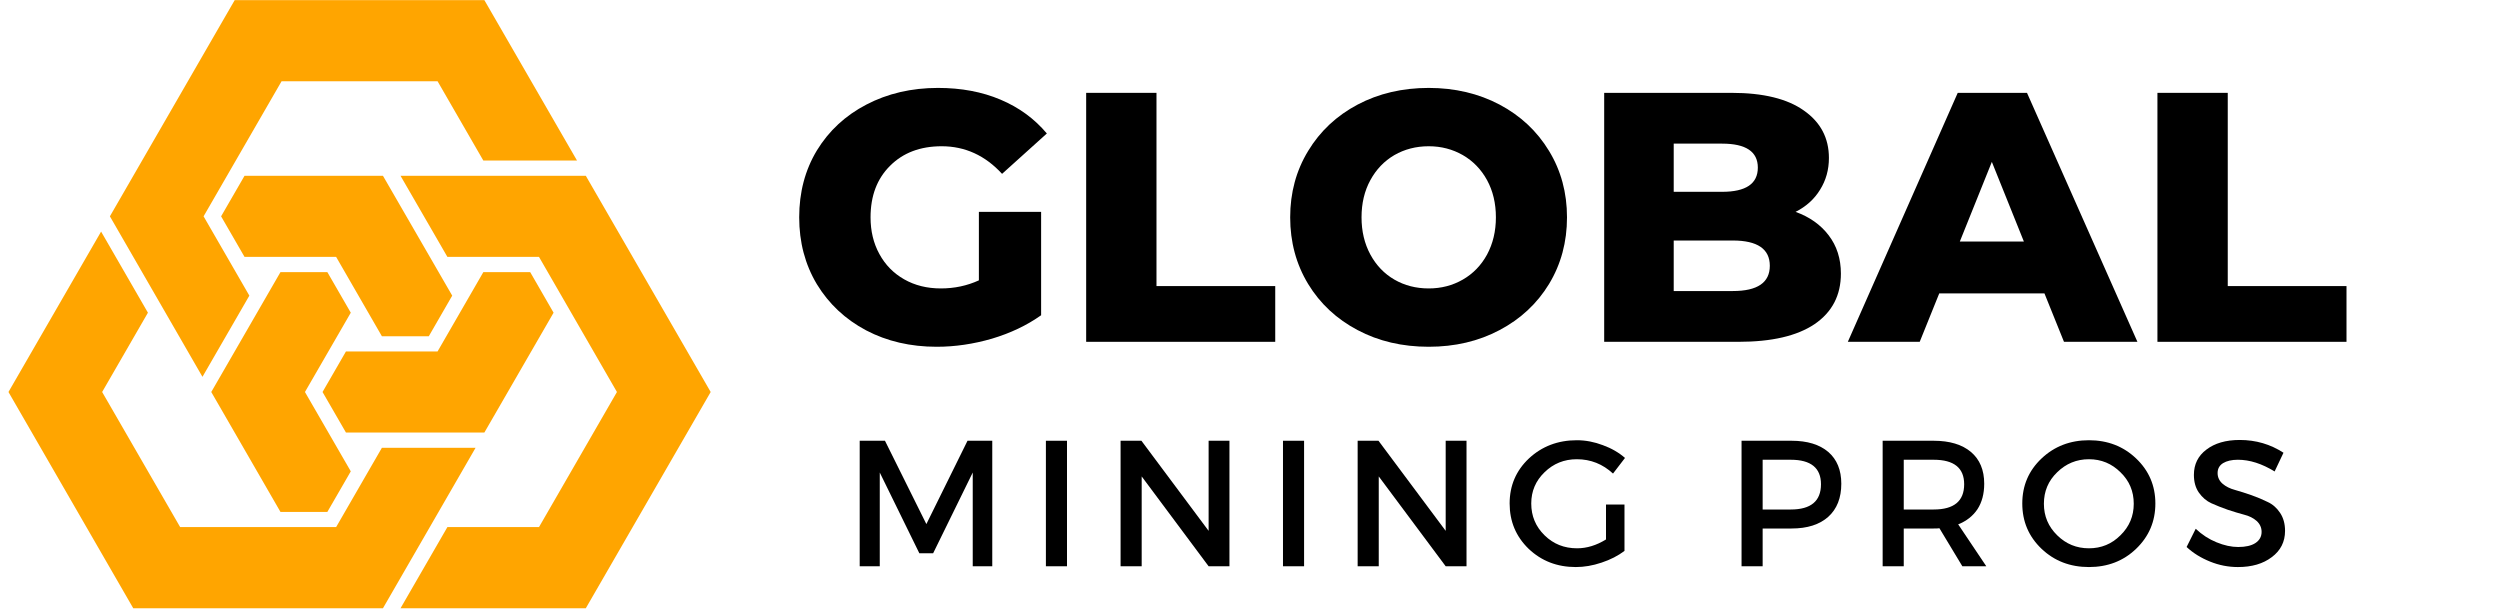
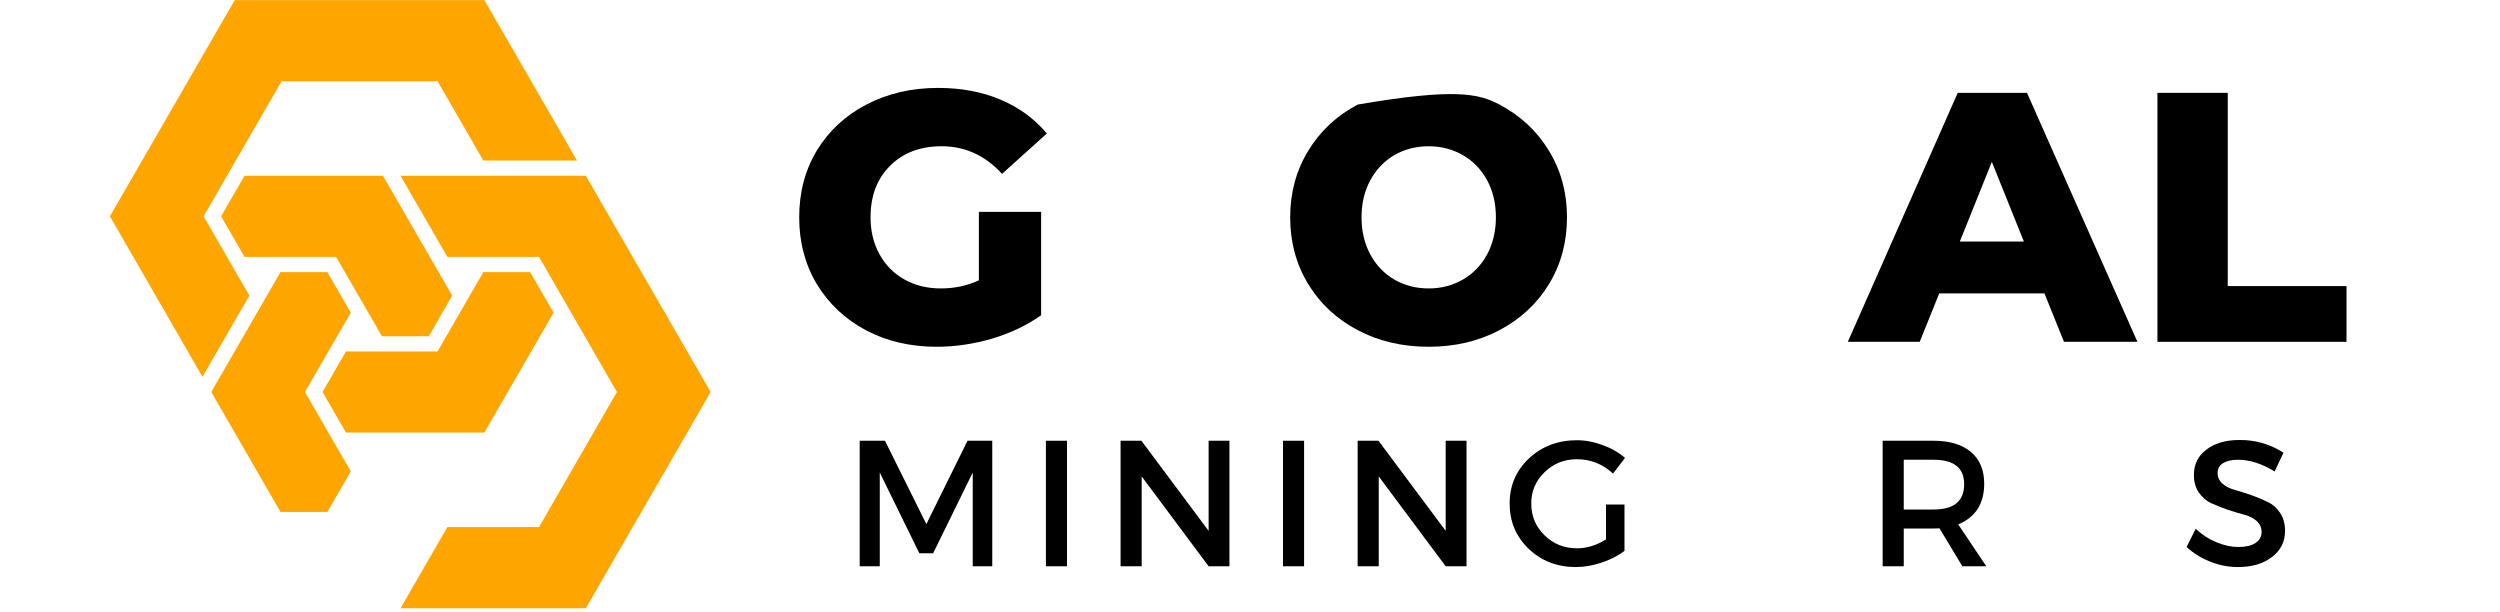
<svg xmlns="http://www.w3.org/2000/svg" width="200" zoomAndPan="magnify" viewBox="0 0 150 36.75" height="49" preserveAspectRatio="xMidYMid meet" version="1.0">
  <defs>
    <g />
    <clipPath id="fbfd31802f">
      <path d="M 24.004 10.516 L 42.641 10.516 L 42.641 36.496 L 24.004 36.496 Z M 24.004 10.516 " clip-rule="nonzero" />
    </clipPath>
    <clipPath id="162415d360">
-       <path d="M 0.508 13 L 29 13 L 29 36.5 L 0.508 36.5 Z M 0.508 13 " clip-rule="nonzero" />
-     </clipPath>
+       </clipPath>
  </defs>
  <g clip-path="url(#fbfd31802f)">
    <path fill="#ffa500" d="M 35.148 10.547 L 24.031 10.547 L 26.844 15.414 L 32.34 15.414 L 37.016 23.52 L 32.34 31.625 L 26.844 31.625 L 24.031 36.496 L 35.148 36.496 L 42.641 23.52 L 35.148 10.547 " fill-opacity="1" fill-rule="nonzero" />
  </g>
  <path fill="#ffa500" d="M 29 16.328 L 26.254 21.086 L 20.758 21.086 L 19.352 23.52 L 20.758 25.953 L 29.062 25.953 L 33.215 18.762 L 31.812 16.328 L 29 16.328 " fill-opacity="1" fill-rule="nonzero" />
  <g clip-path="url(#162415d360)">
    <path fill="#ffa500" d="M 28.535 26.867 L 22.914 26.867 L 20.168 31.625 L 10.809 31.625 L 6.129 23.52 L 8.875 18.762 L 6.066 13.895 L 0.508 23.52 L 7.996 36.496 L 22.977 36.496 L 28.535 26.867 " fill-opacity="1" fill-rule="nonzero" />
  </g>
  <path fill="#ffa500" d="M 14.672 10.547 L 13.266 12.98 L 14.672 15.414 L 20.168 15.414 L 22.914 20.176 L 25.727 20.176 L 27.133 17.738 L 22.977 10.547 L 14.672 10.547 " fill-opacity="1" fill-rule="nonzero" />
  <path fill="#ffa500" d="M 21.047 28.281 L 18.297 23.52 L 21.047 18.762 L 19.641 16.328 L 16.828 16.328 L 12.676 23.52 L 16.828 30.715 L 19.641 30.715 L 21.047 28.281 " fill-opacity="1" fill-rule="nonzero" />
  <path fill="#ffa500" d="M 12.148 22.609 L 14.961 17.738 L 12.215 12.98 L 16.895 4.875 L 26.254 4.875 L 29 9.633 L 34.621 9.633 L 29.062 0.008 L 14.082 0.008 L 6.594 12.98 L 12.148 22.609 " fill-opacity="1" fill-rule="nonzero" />
  <g fill="#000000" fill-opacity="1">
    <g transform="translate(47.233, 20.509)">
      <g>
        <path d="M 11.5 -7.797 L 15.234 -7.797 L 15.234 -1.594 C 14.379 -0.988 13.395 -0.52 12.281 -0.188 C 11.176 0.133 10.07 0.297 8.969 0.297 C 7.395 0.297 5.984 -0.031 4.734 -0.688 C 3.484 -1.352 2.5 -2.273 1.781 -3.453 C 1.07 -4.641 0.719 -5.977 0.719 -7.469 C 0.719 -8.969 1.07 -10.305 1.781 -11.484 C 2.5 -12.66 3.488 -13.578 4.75 -14.234 C 6.02 -14.898 7.453 -15.234 9.047 -15.234 C 10.441 -15.234 11.691 -15 12.797 -14.531 C 13.91 -14.062 14.836 -13.383 15.578 -12.5 L 12.891 -10.078 C 11.879 -11.18 10.672 -11.734 9.266 -11.734 C 7.984 -11.734 6.953 -11.344 6.172 -10.562 C 5.391 -9.789 5 -8.758 5 -7.469 C 5 -6.645 5.176 -5.91 5.531 -5.266 C 5.883 -4.617 6.379 -4.113 7.016 -3.75 C 7.66 -3.383 8.395 -3.203 9.219 -3.203 C 10.031 -3.203 10.789 -3.363 11.5 -3.688 Z M 11.5 -7.797 " />
      </g>
    </g>
  </g>
  <g fill="#000000" fill-opacity="1">
    <g transform="translate(63.67, 20.509)">
      <g>
-         <path d="M 1.5 -14.938 L 5.719 -14.938 L 5.719 -3.344 L 12.844 -3.344 L 12.844 0 L 1.5 0 Z M 1.5 -14.938 " />
-       </g>
+         </g>
    </g>
  </g>
  <g fill="#000000" fill-opacity="1">
    <g transform="translate(76.692, 20.509)">
      <g>
-         <path d="M 9.031 0.297 C 7.445 0.297 6.023 -0.035 4.766 -0.703 C 3.504 -1.367 2.516 -2.289 1.797 -3.469 C 1.078 -4.656 0.719 -5.988 0.719 -7.469 C 0.719 -8.945 1.078 -10.273 1.797 -11.453 C 2.516 -12.641 3.504 -13.566 4.766 -14.234 C 6.023 -14.898 7.445 -15.234 9.031 -15.234 C 10.602 -15.234 12.02 -14.898 13.281 -14.234 C 14.539 -13.566 15.531 -12.641 16.25 -11.453 C 16.969 -10.273 17.328 -8.945 17.328 -7.469 C 17.328 -5.988 16.969 -4.656 16.25 -3.469 C 15.531 -2.289 14.539 -1.367 13.281 -0.703 C 12.02 -0.035 10.602 0.297 9.031 0.297 Z M 9.031 -3.203 C 9.781 -3.203 10.461 -3.379 11.078 -3.734 C 11.691 -4.086 12.176 -4.586 12.531 -5.234 C 12.883 -5.891 13.062 -6.633 13.062 -7.469 C 13.062 -8.312 12.883 -9.055 12.531 -9.703 C 12.176 -10.348 11.691 -10.848 11.078 -11.203 C 10.461 -11.555 9.781 -11.734 9.031 -11.734 C 8.27 -11.734 7.582 -11.555 6.969 -11.203 C 6.363 -10.848 5.883 -10.348 5.531 -9.703 C 5.176 -9.055 5 -8.312 5 -7.469 C 5 -6.633 5.176 -5.891 5.531 -5.234 C 5.883 -4.586 6.363 -4.086 6.969 -3.734 C 7.582 -3.379 8.27 -3.203 9.031 -3.203 Z M 9.031 -3.203 " />
+         <path d="M 9.031 0.297 C 7.445 0.297 6.023 -0.035 4.766 -0.703 C 3.504 -1.367 2.516 -2.289 1.797 -3.469 C 1.078 -4.656 0.719 -5.988 0.719 -7.469 C 0.719 -8.945 1.078 -10.273 1.797 -11.453 C 2.516 -12.641 3.504 -13.566 4.766 -14.234 C 10.602 -15.234 12.02 -14.898 13.281 -14.234 C 14.539 -13.566 15.531 -12.641 16.25 -11.453 C 16.969 -10.273 17.328 -8.945 17.328 -7.469 C 17.328 -5.988 16.969 -4.656 16.25 -3.469 C 15.531 -2.289 14.539 -1.367 13.281 -0.703 C 12.02 -0.035 10.602 0.297 9.031 0.297 Z M 9.031 -3.203 C 9.781 -3.203 10.461 -3.379 11.078 -3.734 C 11.691 -4.086 12.176 -4.586 12.531 -5.234 C 12.883 -5.891 13.062 -6.633 13.062 -7.469 C 13.062 -8.312 12.883 -9.055 12.531 -9.703 C 12.176 -10.348 11.691 -10.848 11.078 -11.203 C 10.461 -11.555 9.781 -11.734 9.031 -11.734 C 8.27 -11.734 7.582 -11.555 6.969 -11.203 C 6.363 -10.848 5.883 -10.348 5.531 -9.703 C 5.176 -9.055 5 -8.312 5 -7.469 C 5 -6.633 5.176 -5.891 5.531 -5.234 C 5.883 -4.586 6.363 -4.086 6.969 -3.734 C 7.582 -3.379 8.27 -3.203 9.031 -3.203 Z M 9.031 -3.203 " />
      </g>
    </g>
  </g>
  <g fill="#000000" fill-opacity="1">
    <g transform="translate(94.751, 20.509)">
      <g>
-         <path d="M 12.984 -7.797 C 13.828 -7.492 14.488 -7.023 14.969 -6.391 C 15.457 -5.754 15.703 -4.988 15.703 -4.094 C 15.703 -2.789 15.176 -1.781 14.125 -1.062 C 13.07 -0.352 11.551 0 9.562 0 L 1.5 0 L 1.5 -14.938 L 9.141 -14.938 C 11.047 -14.938 12.492 -14.582 13.484 -13.875 C 14.484 -13.176 14.984 -12.227 14.984 -11.031 C 14.984 -10.32 14.805 -9.688 14.453 -9.125 C 14.109 -8.562 13.617 -8.117 12.984 -7.797 Z M 5.672 -11.891 L 5.672 -9 L 8.578 -9 C 10.004 -9 10.719 -9.484 10.719 -10.453 C 10.719 -11.41 10.004 -11.891 8.578 -11.891 Z M 9.219 -3.047 C 10.695 -3.047 11.438 -3.551 11.438 -4.562 C 11.438 -5.57 10.695 -6.078 9.219 -6.078 L 5.672 -6.078 L 5.672 -3.047 Z M 9.219 -3.047 " />
-       </g>
+         </g>
    </g>
  </g>
  <g fill="#000000" fill-opacity="1">
    <g transform="translate(111.167, 20.509)">
      <g>
        <path d="M 11.5 -2.906 L 5.188 -2.906 L 4.016 0 L -0.297 0 L 6.297 -14.938 L 10.453 -14.938 L 17.078 0 L 12.672 0 Z M 10.266 -6.016 L 8.344 -10.797 L 6.422 -6.016 Z M 10.266 -6.016 " />
      </g>
    </g>
  </g>
  <g fill="#000000" fill-opacity="1">
    <g transform="translate(127.946, 20.509)">
      <g>
        <path d="M 1.5 -14.938 L 5.719 -14.938 L 5.719 -3.344 L 12.844 -3.344 L 12.844 0 L 1.5 0 Z M 1.5 -14.938 " />
      </g>
    </g>
  </g>
  <g fill="#000000" fill-opacity="1">
    <g transform="translate(50.598, 33.976)">
      <g>
        <path d="M 8.938 0 L 7.766 0 L 7.766 -5.625 L 5.391 -0.781 L 4.562 -0.781 L 2.188 -5.625 L 2.188 0 L 0.984 0 L 0.984 -7.531 L 2.5 -7.531 L 4.984 -2.531 L 7.453 -7.531 L 8.938 -7.531 Z M 8.938 0 " />
      </g>
    </g>
  </g>
  <g fill="#000000" fill-opacity="1">
    <g transform="translate(61.77, 33.976)">
      <g>
        <path d="M 2.25 0 L 0.984 0 L 0.984 -7.531 L 2.25 -7.531 Z M 2.25 0 " />
      </g>
    </g>
  </g>
  <g fill="#000000" fill-opacity="1">
    <g transform="translate(66.251, 33.976)">
      <g>
        <path d="M 7.516 0 L 6.266 0 L 2.25 -5.391 L 2.25 0 L 0.984 0 L 0.984 -7.531 L 2.234 -7.531 L 6.266 -2.125 L 6.266 -7.531 L 7.516 -7.531 Z M 7.516 0 " />
      </g>
    </g>
  </g>
  <g fill="#000000" fill-opacity="1">
    <g transform="translate(75.995, 33.976)">
      <g>
        <path d="M 2.25 0 L 0.984 0 L 0.984 -7.531 L 2.25 -7.531 Z M 2.25 0 " />
      </g>
    </g>
  </g>
  <g fill="#000000" fill-opacity="1">
    <g transform="translate(80.475, 33.976)">
      <g>
        <path d="M 7.516 0 L 6.266 0 L 2.25 -5.391 L 2.25 0 L 0.984 0 L 0.984 -7.531 L 2.234 -7.531 L 6.266 -2.125 L 6.266 -7.531 L 7.516 -7.531 Z M 7.516 0 " />
      </g>
    </g>
  </g>
  <g fill="#000000" fill-opacity="1">
    <g transform="translate(90.219, 33.976)">
      <g>
        <path d="M 6.141 -3.703 L 7.25 -3.703 L 7.25 -0.922 C 6.863 -0.629 6.406 -0.395 5.875 -0.219 C 5.344 -0.039 4.828 0.047 4.328 0.047 C 3.211 0.047 2.27 -0.316 1.5 -1.047 C 0.738 -1.785 0.359 -2.691 0.359 -3.766 C 0.359 -4.836 0.742 -5.738 1.516 -6.469 C 2.297 -7.195 3.254 -7.562 4.391 -7.562 C 4.922 -7.562 5.441 -7.461 5.953 -7.266 C 6.473 -7.078 6.914 -6.82 7.281 -6.5 L 6.562 -5.562 C 5.945 -6.133 5.223 -6.422 4.391 -6.422 C 3.629 -6.422 2.984 -6.16 2.453 -5.641 C 1.922 -5.129 1.656 -4.504 1.656 -3.766 C 1.656 -3.016 1.922 -2.379 2.453 -1.859 C 2.984 -1.336 3.633 -1.078 4.406 -1.078 C 4.988 -1.078 5.566 -1.254 6.141 -1.609 Z M 6.141 -3.703 " />
      </g>
    </g>
  </g>
  <g fill="#000000" fill-opacity="1">
    <g transform="translate(99.502, 33.976)">
      <g />
    </g>
  </g>
  <g fill="#000000" fill-opacity="1">
    <g transform="translate(103.509, 33.976)">
      <g>
-         <path d="M 0.984 -7.531 L 3.984 -7.531 C 4.93 -7.531 5.664 -7.305 6.188 -6.859 C 6.707 -6.41 6.969 -5.773 6.969 -4.953 C 6.969 -4.098 6.707 -3.438 6.188 -2.969 C 5.664 -2.5 4.93 -2.266 3.984 -2.266 L 2.25 -2.266 L 2.25 0 L 0.984 0 Z M 2.25 -6.391 L 2.25 -3.406 L 3.938 -3.406 C 5.145 -3.406 5.75 -3.91 5.75 -4.922 C 5.75 -5.898 5.145 -6.391 3.938 -6.391 Z M 2.25 -6.391 " />
-       </g>
+         </g>
    </g>
  </g>
  <g fill="#000000" fill-opacity="1">
    <g transform="translate(111.975, 33.976)">
      <g>
        <path d="M 5.766 0 L 4.391 -2.281 C 4.316 -2.27 4.203 -2.266 4.047 -2.266 L 2.25 -2.266 L 2.25 0 L 0.984 0 L 0.984 -7.531 L 4.047 -7.531 C 5.004 -7.531 5.75 -7.305 6.281 -6.859 C 6.812 -6.41 7.078 -5.773 7.078 -4.953 C 7.078 -4.348 6.941 -3.836 6.672 -3.422 C 6.398 -3.016 6.016 -2.711 5.516 -2.516 L 7.203 0 Z M 2.25 -3.406 L 4.047 -3.406 C 5.266 -3.406 5.875 -3.91 5.875 -4.922 C 5.875 -5.898 5.266 -6.391 4.047 -6.391 L 2.25 -6.391 Z M 2.25 -3.406 " />
      </g>
    </g>
  </g>
  <g fill="#000000" fill-opacity="1">
    <g transform="translate(120.978, 33.976)">
      <g>
-         <path d="M 1.516 -6.469 C 2.285 -7.195 3.234 -7.562 4.359 -7.562 C 5.484 -7.562 6.426 -7.195 7.188 -6.469 C 7.957 -5.738 8.344 -4.836 8.344 -3.766 C 8.344 -2.691 7.957 -1.785 7.188 -1.047 C 6.426 -0.316 5.484 0.047 4.359 0.047 C 3.234 0.047 2.285 -0.316 1.516 -1.047 C 0.742 -1.785 0.359 -2.691 0.359 -3.766 C 0.359 -4.836 0.742 -5.738 1.516 -6.469 Z M 4.359 -6.422 C 3.617 -6.422 2.984 -6.16 2.453 -5.641 C 1.922 -5.129 1.656 -4.5 1.656 -3.75 C 1.656 -3.008 1.922 -2.379 2.453 -1.859 C 2.984 -1.336 3.617 -1.078 4.359 -1.078 C 5.098 -1.078 5.727 -1.336 6.25 -1.859 C 6.781 -2.379 7.047 -3.008 7.047 -3.75 C 7.047 -4.5 6.781 -5.129 6.25 -5.641 C 5.727 -6.16 5.098 -6.422 4.359 -6.422 Z M 4.359 -6.422 " />
-       </g>
+         </g>
    </g>
  </g>
  <g fill="#000000" fill-opacity="1">
    <g transform="translate(130.915, 33.976)">
      <g>
        <path d="M 3.469 -7.578 C 4.438 -7.578 5.312 -7.32 6.094 -6.812 L 5.562 -5.688 C 4.801 -6.156 4.066 -6.391 3.359 -6.391 C 2.984 -6.391 2.688 -6.32 2.469 -6.188 C 2.25 -6.051 2.141 -5.852 2.141 -5.594 C 2.141 -5.344 2.238 -5.129 2.438 -4.953 C 2.633 -4.785 2.883 -4.66 3.188 -4.578 C 3.488 -4.492 3.816 -4.391 4.172 -4.266 C 4.523 -4.141 4.848 -4.004 5.141 -3.859 C 5.441 -3.723 5.691 -3.504 5.891 -3.203 C 6.086 -2.91 6.188 -2.551 6.188 -2.125 C 6.188 -1.469 5.922 -0.941 5.391 -0.547 C 4.867 -0.148 4.191 0.047 3.359 0.047 C 2.785 0.047 2.227 -0.062 1.688 -0.281 C 1.145 -0.5 0.676 -0.789 0.281 -1.156 L 0.828 -2.25 C 1.203 -1.895 1.617 -1.625 2.078 -1.438 C 2.535 -1.25 2.969 -1.156 3.375 -1.156 C 3.82 -1.156 4.164 -1.234 4.406 -1.391 C 4.656 -1.555 4.781 -1.781 4.781 -2.062 C 4.781 -2.32 4.68 -2.539 4.484 -2.719 C 4.285 -2.895 4.035 -3.02 3.734 -3.094 C 3.43 -3.176 3.102 -3.273 2.75 -3.391 C 2.395 -3.516 2.066 -3.645 1.766 -3.781 C 1.473 -3.914 1.223 -4.129 1.016 -4.422 C 0.816 -4.711 0.719 -5.066 0.719 -5.484 C 0.719 -6.117 0.969 -6.625 1.469 -7 C 1.969 -7.383 2.633 -7.578 3.469 -7.578 Z M 3.469 -7.578 " />
      </g>
    </g>
  </g>
</svg>